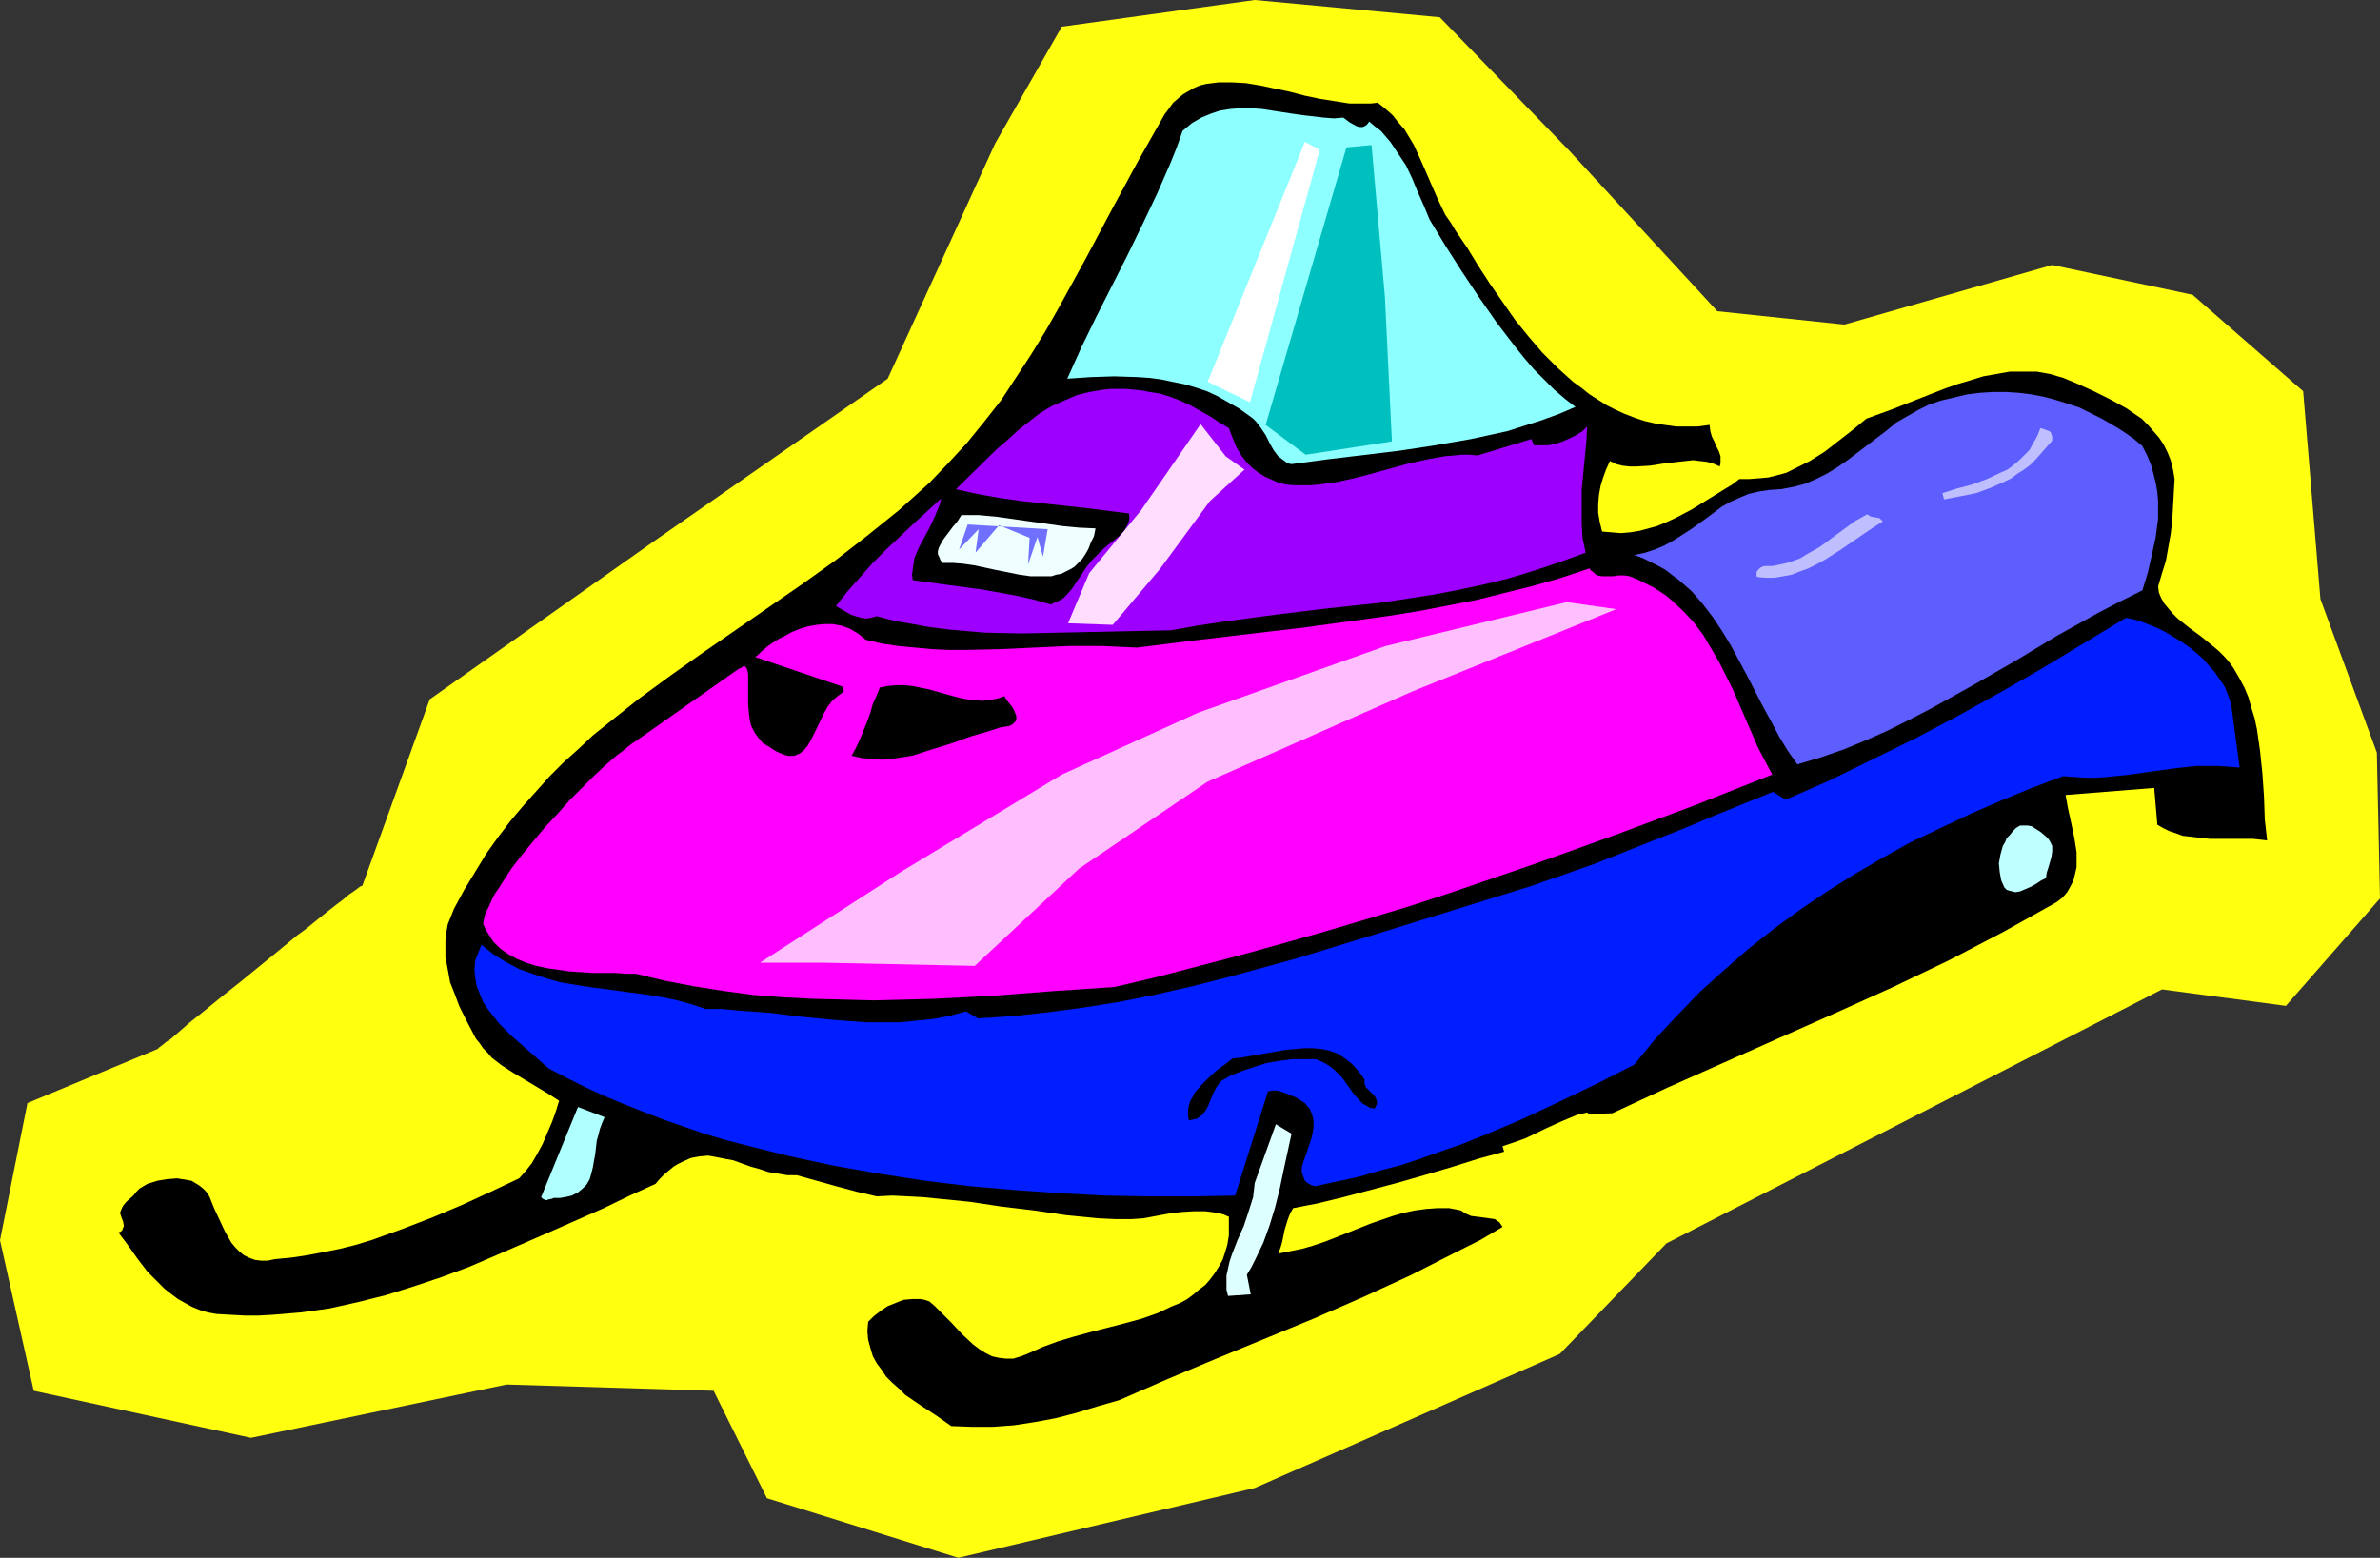
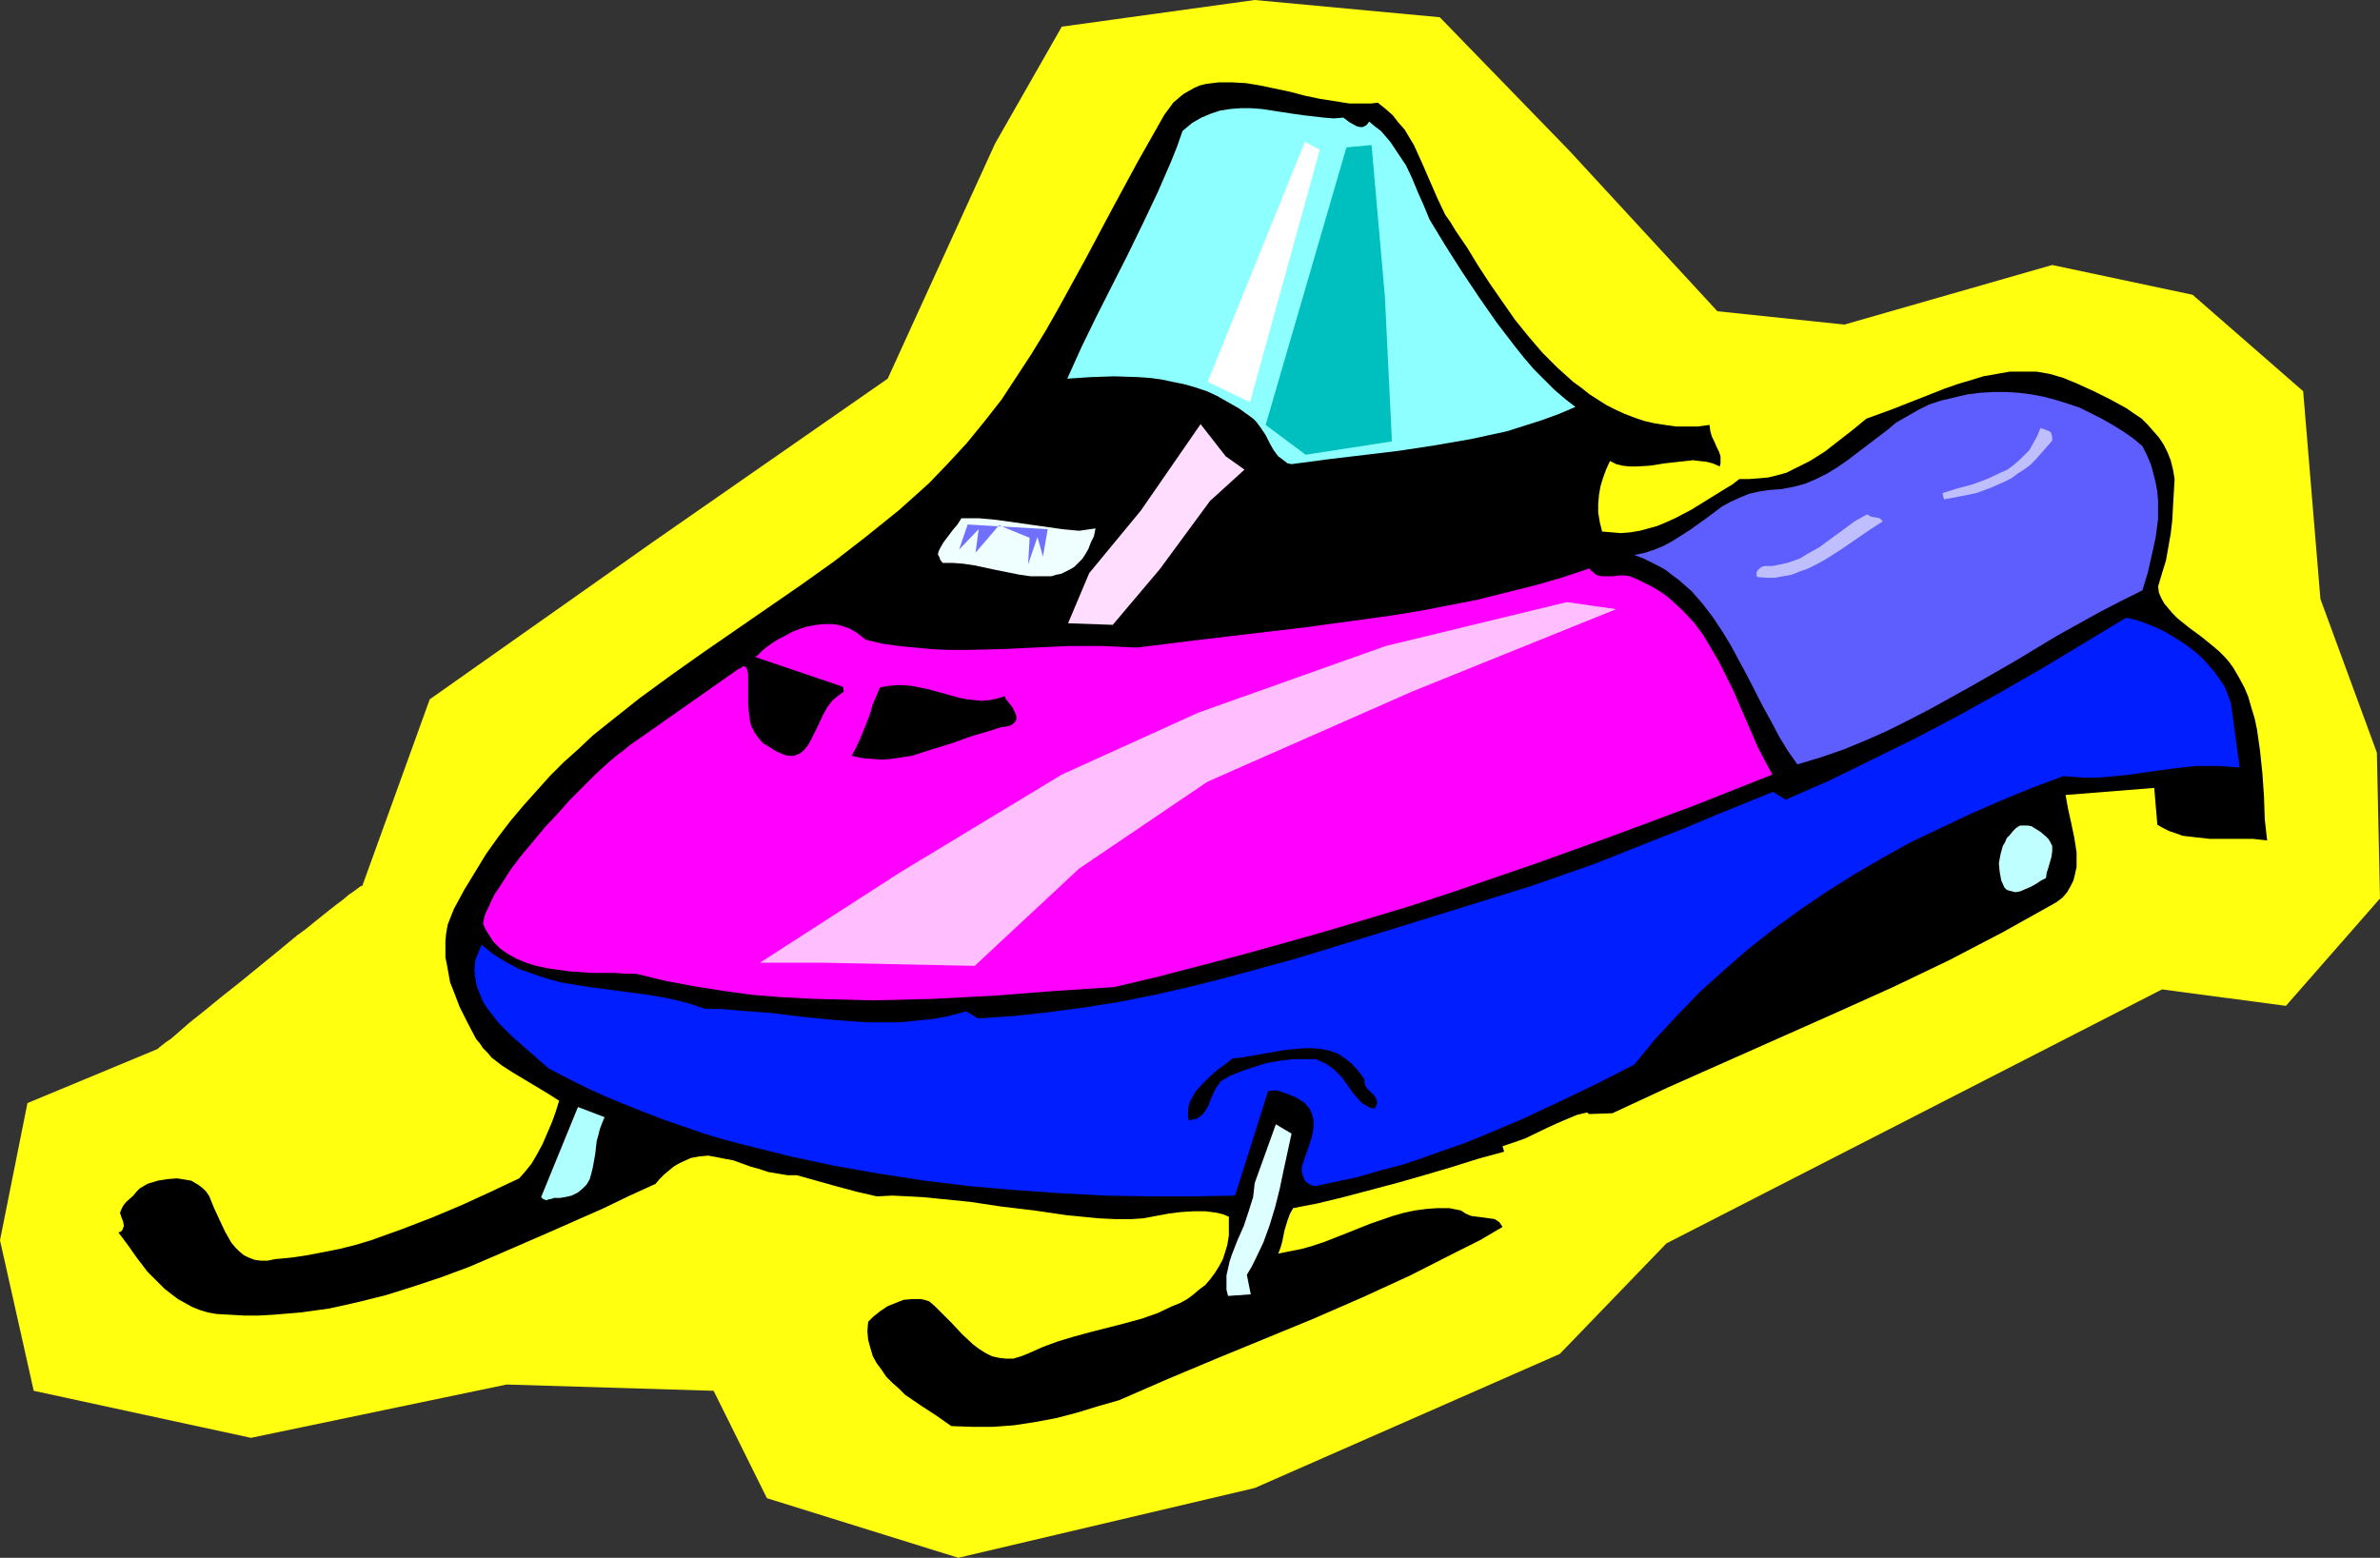
<svg xmlns="http://www.w3.org/2000/svg" xmlns:ns1="http://sodipodi.sourceforge.net/DTD/sodipodi-0.dtd" xmlns:ns2="http://www.inkscape.org/namespaces/inkscape" version="1.0" width="129.766mm" height="84.959mm" id="svg20" ns1:docname="Snowmobile 12.wmf">
  <rect width="100%" height="100%" fill="#333333" stroke="none" />
  <ns1:namedview id="namedview20" pagecolor="#ffffff" bordercolor="#000000" borderopacity="0.25" ns2:showpageshadow="2" ns2:pageopacity="0.0" ns2:pagecheckerboard="0" ns2:deskcolor="#d1d1d1" ns2:document-units="mm" />
  <defs id="defs1">
    <pattern id="WMFhbasepattern" patternUnits="userSpaceOnUse" width="6" height="6" x="0" y="0" />
  </defs>
  <path style="fill:#ffff0f;fill-opacity:1;fill-rule:evenodd;stroke:none" d="M 74.659,182.612 88.557,144.15 134.613,111.668 182.931,78.054 205.07,29.573 218.806,5.495 258.56,0 l 38.138,3.555 26.664,27.473 30.542,33.129 26.179,2.747 42.824,-12.282 28.926,6.141 22.786,19.877 3.555,42.825 11.635,31.674 0.646,30.058 -19.392,22.14 -25.533,-3.394 -102.131,52.359 -21.978,22.786 -62.862,27.634 -61.085,14.383 L 158.045,308.824 147.056,286.684 104.393,285.391 51.712,296.38 6.949,286.684 0,255.656 5.656,227.376 32.482,216.225 v 0 l 0.323,-0.323 0.646,-0.485 0.808,-0.646 0.97,-0.646 1.131,-0.97 1.293,-1.131 1.293,-1.131 1.616,-1.293 1.616,-1.293 1.778,-1.454 1.778,-1.454 3.878,-3.07 7.918,-6.464 3.717,-3.07 1.778,-1.293 1.778,-1.454 1.616,-1.293 1.616,-1.293 1.454,-1.131 1.293,-0.97 1.131,-0.97 0.97,-0.646 0.646,-0.485 0.646,-0.485 0.323,-0.162 z" id="path1" />
  <path style="fill:#000000;fill-opacity:1;fill-rule:evenodd;stroke:none" d="m 283.931,21.17 1.616,1.293 1.454,1.293 1.131,1.454 1.293,1.454 0.97,1.616 0.97,1.616 1.616,3.555 1.616,3.717 1.616,3.717 1.616,3.394 1.131,1.616 0.97,1.616 2.424,3.555 2.262,3.717 2.424,3.717 2.586,3.717 2.586,3.717 2.747,3.394 2.909,3.394 3.07,3.07 3.232,2.909 1.778,1.293 1.616,1.293 1.778,1.131 1.778,1.131 1.939,0.97 1.778,0.808 2.101,0.808 1.939,0.646 2.101,0.485 2.101,0.323 2.262,0.323 h 2.262 2.262 l 2.424,-0.323 0.162,1.293 0.323,1.131 0.485,0.97 0.485,1.131 0.485,0.97 0.323,0.97 v 0.97 0.485 l -0.162,0.646 -1.454,-0.646 -1.293,-0.323 -1.454,-0.162 -1.293,-0.162 -2.909,0.323 -2.909,0.323 -3.07,0.485 -2.747,0.162 h -1.454 l -1.454,-0.162 -1.293,-0.323 -1.293,-0.646 -0.808,1.778 -0.646,1.778 -0.485,1.616 -0.323,1.778 -0.162,1.939 v 1.778 l 0.323,1.939 0.485,1.939 1.939,0.162 1.939,0.162 1.939,-0.162 1.939,-0.323 1.778,-0.485 1.778,-0.485 1.939,-0.808 1.778,-0.808 3.394,-1.778 3.394,-2.101 3.394,-2.101 1.616,-0.97 1.454,-1.131 h 2.101 l 2.101,-0.162 1.778,-0.162 1.939,-0.485 1.778,-0.485 1.616,-0.808 3.232,-1.616 3.07,-1.939 2.909,-2.262 2.909,-2.262 2.747,-2.262 5.333,-1.939 5.333,-2.101 5.333,-2.101 2.747,-0.97 2.747,-0.808 2.586,-0.808 2.747,-0.485 2.747,-0.485 h 2.747 2.747 l 2.747,0.485 2.747,0.808 2.747,1.131 3.555,1.616 3.555,1.778 3.232,1.778 1.616,1.131 1.454,0.97 1.293,1.293 1.131,1.293 1.131,1.293 0.97,1.454 0.808,1.616 0.646,1.616 0.485,1.939 0.323,1.939 -0.323,5.656 -0.162,2.909 -0.323,2.747 -0.485,2.747 -0.485,2.747 -0.808,2.586 -0.808,2.747 0.162,1.293 0.485,1.131 0.646,1.131 0.808,0.97 0.97,1.131 0.97,0.97 2.424,1.939 2.424,1.778 2.586,2.101 1.131,0.97 1.131,1.131 0.97,1.131 0.808,1.131 1.131,1.939 1.131,2.101 0.808,1.939 0.646,2.262 0.646,2.101 0.485,2.262 0.646,4.525 0.485,4.686 0.323,4.686 0.162,4.686 0.485,4.363 -2.909,-0.323 h -2.909 -5.979 l -2.909,-0.323 -2.747,-0.323 -1.293,-0.485 -1.454,-0.485 -1.293,-0.646 -1.131,-0.646 -0.646,-7.595 -18.261,1.454 0.485,2.747 0.646,2.909 0.646,3.07 0.485,3.07 v 1.616 1.454 l -0.323,1.454 -0.323,1.293 -0.646,1.293 -0.646,1.131 -0.97,1.131 -1.293,0.97 -5.494,3.07 -5.494,3.07 -11.15,5.818 -11.474,5.495 -11.474,5.171 -23.27,10.343 -11.635,5.171 -11.474,5.333 -4.848,0.162 -0.323,-0.323 -2.101,0.485 -1.939,0.808 -2.262,0.97 -2.101,0.97 -4.363,2.101 -2.262,0.808 -2.424,0.808 0.323,1.131 -5.333,1.454 -5.656,1.778 -5.494,1.616 -5.656,1.616 -5.494,1.454 -5.494,1.454 -5.333,1.293 -5.01,0.97 -0.646,1.131 -0.485,1.293 -0.646,2.101 -0.485,2.424 -0.323,1.131 -0.485,1.293 2.424,-0.485 2.424,-0.485 2.262,-0.646 2.424,-0.808 4.525,-1.778 4.848,-1.939 4.686,-1.616 2.262,-0.646 2.262,-0.485 2.424,-0.323 2.262,-0.162 h 2.424 l 2.424,0.485 0.485,0.323 0.485,0.323 1.131,0.485 1.293,0.162 1.293,0.162 1.131,0.162 1.131,0.162 0.485,0.323 0.485,0.323 0.323,0.485 0.323,0.485 -4.686,2.747 -4.848,2.424 -9.534,4.848 -9.858,4.525 -10.019,4.363 -20.038,8.242 -10.019,4.202 -10.019,4.363 -4.525,1.293 -4.202,1.293 -4.363,1.131 -4.363,0.808 -4.202,0.646 -4.363,0.323 h -4.202 l -4.363,-0.162 -3.232,-2.262 -3.232,-2.101 -3.07,-2.101 -1.293,-1.293 -1.293,-1.131 -1.293,-1.293 -0.97,-1.454 -0.97,-1.293 -0.808,-1.454 -0.485,-1.616 -0.485,-1.778 -0.162,-1.778 0.162,-1.939 1.131,-1.131 1.454,-1.131 1.454,-0.97 1.616,-0.646 1.616,-0.646 1.778,-0.162 h 1.778 l 0.808,0.162 0.97,0.323 1.131,0.97 1.131,1.131 2.262,2.262 2.262,2.424 2.262,2.101 1.293,0.97 1.293,0.808 1.293,0.646 1.454,0.323 1.454,0.162 h 1.454 l 1.616,-0.485 1.616,-0.646 2.909,-1.293 3.07,-1.131 3.232,-0.97 3.555,-0.97 6.949,-1.778 3.555,-0.97 3.232,-1.131 3.07,-1.454 1.616,-0.646 1.454,-0.808 1.293,-0.97 1.131,-0.97 1.293,-0.97 0.97,-1.131 0.97,-1.293 0.808,-1.293 0.808,-1.454 0.485,-1.454 0.485,-1.616 0.323,-1.939 v -1.939 -1.939 l -1.131,-0.485 -1.293,-0.323 -1.131,-0.162 -1.293,-0.162 h -2.424 l -2.586,0.162 -2.586,0.323 -2.586,0.485 -2.586,0.485 -2.424,0.162 h -3.394 l -3.394,-0.162 -6.626,-0.646 -6.626,-0.97 -6.787,-0.808 -6.464,-0.97 -6.464,-0.646 -3.232,-0.323 -3.07,-0.162 -3.232,-0.162 -3.232,0.162 -4.202,-0.97 -4.202,-1.131 -4.04,-1.131 -4.04,-1.131 h -1.939 l -1.939,-0.323 -1.939,-0.323 -1.939,-0.646 -1.778,-0.485 -1.778,-0.646 -1.778,-0.646 -1.778,-0.323 -1.616,-0.323 -1.778,-0.323 -1.778,0.162 -1.778,0.323 -1.778,0.808 -0.97,0.485 -0.808,0.485 -0.97,0.808 -0.97,0.808 -0.97,0.97 -0.808,0.97 -5.333,2.424 -5.333,2.586 -10.989,4.848 -11.15,4.848 -5.656,2.424 -5.656,2.101 -5.818,1.939 -5.656,1.778 -5.818,1.454 -5.818,1.293 -5.818,0.808 -5.818,0.485 -2.909,0.162 h -2.909 l -2.909,-0.162 -2.909,-0.162 -1.778,-0.323 -1.616,-0.485 -1.616,-0.646 -1.454,-0.808 -1.454,-0.808 -1.293,-0.97 -1.454,-1.131 -1.131,-1.131 -2.424,-2.424 -2.101,-2.747 -1.939,-2.747 -1.939,-2.586 0.485,-0.162 0.323,-0.323 0.162,-0.485 0.162,-0.323 -0.162,-0.97 -0.323,-0.808 -0.162,-0.485 -0.162,-0.485 0.323,-0.808 0.323,-0.646 0.646,-0.808 1.454,-1.293 0.646,-0.808 0.646,-0.646 1.616,-0.97 2.101,-0.646 1.939,-0.323 2.101,-0.162 0.97,0.162 0.97,0.162 0.97,0.162 0.808,0.485 0.808,0.485 0.808,0.646 0.646,0.646 0.646,0.97 0.97,2.424 1.131,2.424 1.131,2.424 0.646,1.131 0.646,1.131 0.808,0.97 0.808,0.808 0.97,0.808 0.97,0.485 1.293,0.485 1.293,0.162 h 1.293 l 1.616,-0.323 3.394,-0.323 3.232,-0.485 3.394,-0.646 3.232,-0.646 3.232,-0.808 3.232,-0.97 6.302,-2.262 6.302,-2.424 6.141,-2.586 5.979,-2.747 5.818,-2.747 1.293,-1.454 1.293,-1.616 1.131,-1.939 1.131,-2.101 0.97,-2.262 0.97,-2.262 0.808,-2.262 0.646,-2.101 -2.262,-1.454 -4.848,-2.909 -2.424,-1.454 -2.262,-1.454 -2.101,-1.616 -0.808,-0.97 -0.97,-0.97 -0.646,-0.97 -0.808,-0.97 -1.778,-3.394 -1.616,-3.232 -1.293,-3.394 -0.646,-1.616 -0.323,-1.778 -0.323,-1.778 -0.323,-1.616 v -1.616 -1.778 l 0.162,-1.616 0.323,-1.778 0.646,-1.616 0.646,-1.616 2.101,-3.878 2.262,-3.717 2.262,-3.717 2.424,-3.394 2.586,-3.394 2.586,-3.07 2.747,-3.07 2.747,-3.07 2.909,-2.909 3.07,-2.747 2.909,-2.747 3.232,-2.586 6.302,-5.01 6.626,-4.848 6.626,-4.686 6.787,-4.686 13.574,-9.373 6.787,-4.848 6.464,-5.01 6.626,-5.333 3.07,-2.747 3.232,-2.909 3.878,-4.04 3.878,-4.202 3.555,-4.363 3.555,-4.525 3.07,-4.686 3.07,-4.686 3.07,-5.01 2.747,-4.848 5.494,-10.019 5.333,-10.019 5.333,-9.858 2.747,-4.848 2.747,-4.848 0.97,-1.293 0.808,-1.131 1.131,-0.97 0.97,-0.808 1.131,-0.646 1.131,-0.646 1.131,-0.485 1.293,-0.323 1.293,-0.162 1.293,-0.162 h 2.747 l 2.909,0.162 2.909,0.485 3.07,0.646 3.07,0.646 3.07,0.808 3.07,0.646 3.07,0.485 3.07,0.485 h 3.07 1.293 z" id="path2" />
  <path style="fill:#8effff;fill-opacity:1;fill-rule:evenodd;stroke:none" d="m 276.82,24.24 1.293,0.97 1.454,0.808 0.646,0.162 h 0.646 l 0.646,-0.323 0.323,-0.323 0.323,-0.485 1.131,0.97 1.293,0.97 0.97,1.131 0.97,1.131 1.616,2.424 1.616,2.424 1.293,2.747 1.131,2.747 1.293,2.909 1.131,2.747 3.232,5.333 3.394,5.333 3.555,5.333 3.717,5.333 3.717,4.848 1.939,2.424 1.939,2.262 2.101,2.101 2.101,2.101 2.262,1.939 2.101,1.616 -3.394,1.454 -3.555,1.293 -3.555,1.131 -3.555,1.131 -3.717,0.808 -3.717,0.808 -7.434,1.293 -7.434,1.131 -14.867,1.778 -7.272,0.97 -0.808,-0.162 -0.646,-0.485 -0.646,-0.485 -0.646,-0.485 -0.97,-1.293 -0.808,-1.454 -0.808,-1.616 -0.97,-1.454 -0.97,-1.293 -0.646,-0.646 -0.646,-0.485 -2.262,-1.616 -2.262,-1.293 -2.262,-1.293 -2.101,-0.97 -2.424,-0.808 -2.262,-0.646 -2.424,-0.485 -2.262,-0.485 -2.424,-0.323 -2.424,-0.162 -4.848,-0.162 -4.848,0.162 -4.848,0.323 2.909,-6.464 3.07,-6.303 6.464,-12.767 3.07,-6.303 3.07,-6.464 2.747,-6.303 1.293,-3.232 1.131,-3.232 0.97,-0.808 0.97,-0.808 1.939,-1.131 1.939,-0.808 1.939,-0.646 2.101,-0.323 2.101,-0.162 h 2.101 l 2.262,0.162 4.202,0.646 2.101,0.323 2.262,0.323 4.202,0.485 2.101,0.162 z" id="path3" />
-   <path style="fill:#9e00ff;fill-opacity:1;fill-rule:evenodd;stroke:none" d="m 253.227,88.235 0.808,2.101 0.808,1.939 0.97,1.616 1.131,1.454 1.131,1.131 1.293,0.97 1.293,0.808 1.454,0.646 1.454,0.646 1.454,0.323 1.616,0.162 h 1.616 1.778 l 1.778,-0.162 3.555,-0.485 3.717,-0.808 3.717,-0.97 7.595,-2.101 3.717,-0.808 3.555,-0.646 1.939,-0.162 1.616,-0.162 h 1.616 l 1.616,0.162 11.15,-3.394 0.485,1.293 h 1.454 1.454 l 1.616,-0.323 1.454,-0.485 1.454,-0.646 1.293,-0.646 1.293,-0.808 0.97,-0.97 -0.162,3.07 -0.323,3.232 -0.646,6.787 v 3.394 3.394 l 0.162,3.07 0.323,1.454 0.323,1.616 -5.333,1.939 -5.333,1.778 -5.333,1.616 -5.333,1.293 -5.333,1.131 -5.171,0.97 -5.333,0.808 -5.333,0.808 -10.666,1.131 -10.666,1.293 -10.827,1.454 -5.333,0.808 -5.494,0.97 -7.595,0.162 -7.757,0.162 -7.595,0.162 -7.757,0.162 -7.595,-0.162 -3.717,-0.323 -3.717,-0.323 -3.878,-0.485 -3.555,-0.646 -3.717,-0.646 -3.717,-0.97 -1.131,0.323 -0.97,0.162 -1.131,-0.162 -1.131,-0.323 -0.97,-0.323 -1.131,-0.646 -1.939,-1.131 2.424,-3.07 2.586,-2.909 2.586,-2.909 2.747,-2.747 5.656,-5.333 5.656,-5.171 -0.162,0.97 -0.323,0.808 -0.808,1.939 -0.97,2.101 -1.131,2.101 -1.131,2.101 -0.97,2.262 -0.162,1.131 -0.162,1.131 -0.162,1.131 0.162,1.131 7.11,0.97 7.272,0.97 3.555,0.646 3.555,0.646 3.555,0.808 3.394,0.97 0.97,-0.485 0.808,-0.323 0.808,-0.485 0.646,-0.646 1.131,-1.293 0.97,-1.454 0.97,-1.454 0.97,-1.454 1.131,-1.454 1.293,-1.293 0.97,-0.97 1.131,-0.97 2.262,-1.778 0.97,-0.97 0.646,-1.131 0.323,-0.646 0.162,-0.646 v -0.646 -0.646 l -8.888,-1.131 -9.05,-0.97 -4.363,-0.485 -4.525,-0.646 -4.525,-0.808 -4.363,-0.97 8.403,-8.242 2.262,-1.939 2.101,-1.939 2.262,-1.778 2.262,-1.778 2.424,-1.454 2.586,-1.131 2.586,-1.131 2.586,-0.646 2.909,-0.485 1.454,-0.162 h 1.616 1.454 l 1.778,0.162 1.616,0.162 1.616,0.323 2.101,0.323 2.101,0.646 2.101,0.808 2.101,0.97 4.04,2.262 1.939,1.293 z" id="path4" />
-   <path style="fill:#efffff;fill-opacity:1;fill-rule:evenodd;stroke:none" d="m 225.755,108.921 -0.323,1.616 -0.646,1.293 -0.485,1.293 -0.646,1.131 -0.646,0.97 -0.808,0.808 -0.808,0.808 -0.808,0.485 -0.97,0.485 -0.97,0.485 -0.97,0.162 -0.97,0.323 h -2.101 -2.262 l -2.262,-0.323 -2.424,-0.485 -2.424,-0.485 -2.262,-0.485 -2.262,-0.485 -2.262,-0.323 -2.101,-0.162 h -2.101 l -0.485,-0.646 -0.162,-0.485 -0.323,-0.646 v -0.646 l 0.162,-0.646 0.323,-0.646 0.646,-1.131 0.97,-1.293 0.97,-1.293 0.97,-1.131 0.808,-1.293 h 3.555 l 3.555,0.323 13.736,1.939 3.394,0.323 z" id="path5" />
+   <path style="fill:#efffff;fill-opacity:1;fill-rule:evenodd;stroke:none" d="m 225.755,108.921 -0.323,1.616 -0.646,1.293 -0.485,1.293 -0.646,1.131 -0.646,0.97 -0.808,0.808 -0.808,0.808 -0.808,0.485 -0.97,0.485 -0.97,0.485 -0.97,0.162 -0.97,0.323 h -2.101 -2.262 l -2.262,-0.323 -2.424,-0.485 -2.424,-0.485 -2.262,-0.485 -2.262,-0.485 -2.262,-0.323 -2.101,-0.162 h -2.101 l -0.485,-0.646 -0.162,-0.485 -0.323,-0.646 l 0.162,-0.646 0.323,-0.646 0.646,-1.131 0.97,-1.293 0.97,-1.293 0.97,-1.131 0.808,-1.293 h 3.555 l 3.555,0.323 13.736,1.939 3.394,0.323 z" id="path5" />
  <path style="fill:#ff00ff;fill-opacity:1;fill-rule:evenodd;stroke:none" d="m 178.406,131.868 3.394,0.808 3.394,0.485 3.394,0.323 3.394,0.323 3.555,0.162 h 3.555 l 7.11,-0.162 6.949,-0.323 7.11,-0.323 h 6.949 l 3.555,0.162 3.555,0.162 11.635,-1.454 23.27,-2.747 11.797,-1.616 5.818,-0.808 5.979,-0.97 5.818,-1.131 5.818,-1.131 5.818,-1.454 5.818,-1.454 5.656,-1.616 5.818,-1.939 0.323,0.485 0.485,0.323 0.323,0.323 0.485,0.323 0.97,0.162 h 1.293 0.97 l 1.131,-0.162 h 1.293 l 0.97,0.162 1.616,0.646 1.616,0.808 1.616,0.808 1.293,0.808 1.454,0.97 1.131,0.97 2.424,2.262 2.101,2.262 1.939,2.586 1.616,2.747 1.616,2.747 1.454,2.909 1.454,2.909 5.171,11.959 1.454,2.747 1.454,2.747 -16.322,6.464 -16.483,6.141 -16.645,5.979 -16.968,5.818 -8.403,2.747 -8.565,2.586 -8.726,2.586 -8.565,2.424 -8.726,2.424 -17.291,4.525 -8.888,2.101 -12.282,0.808 -12.443,0.97 -12.443,0.646 -6.302,0.162 -6.302,0.162 -6.141,-0.162 -6.141,-0.162 -6.302,-0.323 -6.141,-0.485 -5.979,-0.808 -6.141,-0.97 -5.979,-1.131 -5.979,-1.454 h -2.101 l -2.101,-0.162 h -4.686 l -4.848,-0.323 -2.262,-0.323 -2.262,-0.323 -2.262,-0.485 -2.101,-0.646 -1.939,-0.808 -1.778,-0.97 -1.616,-1.131 -1.454,-1.454 -1.131,-1.778 -0.485,-0.808 -0.485,-1.131 0.162,-0.808 0.162,-0.808 0.485,-1.131 0.485,-0.97 0.485,-1.131 0.646,-1.293 0.808,-1.131 0.808,-1.293 1.778,-2.747 2.101,-2.747 2.424,-2.909 2.424,-2.909 2.586,-2.747 2.586,-2.909 2.586,-2.586 2.424,-2.424 2.424,-2.262 2.262,-1.939 1.131,-0.808 0.97,-0.808 0.808,-0.646 0.97,-0.646 21.17,-14.868 0.485,-0.162 0.323,-0.323 h 0.323 0.162 l 0.323,0.323 0.162,0.485 0.162,0.808 v 2.262 1.293 2.747 l 0.162,1.616 0.162,1.454 0.323,1.293 0.646,1.293 0.808,1.131 0.97,1.131 1.131,0.646 0.97,0.646 0.808,0.485 0.808,0.323 0.808,0.323 0.646,0.162 h 0.646 0.646 l 1.131,-0.485 0.808,-0.646 0.808,-0.97 0.646,-1.131 0.646,-1.293 0.646,-1.293 1.293,-2.747 0.808,-1.454 0.97,-1.293 1.131,-0.97 1.293,-0.97 -0.162,-0.97 -18.099,-6.141 0.646,-0.485 0.808,-0.808 0.97,-0.808 1.131,-0.808 1.293,-0.808 1.293,-0.646 1.454,-0.808 1.616,-0.646 1.616,-0.485 1.778,-0.323 1.616,-0.162 h 1.778 l 1.778,0.323 1.778,0.646 1.616,0.97 0.808,0.646 z" id="path6" />
  <path style="fill:#5e5eff;fill-opacity:1;fill-rule:evenodd;stroke:none" d="m 441.491,91.952 0.97,1.939 0.808,1.939 0.485,1.778 0.485,1.939 0.323,1.778 0.162,1.939 v 1.778 1.939 l -0.485,3.717 -0.808,3.717 -0.808,3.555 -1.131,3.717 -4.525,2.262 -4.363,2.262 -8.726,4.848 -8.565,5.171 -8.726,5.01 -8.726,4.848 -4.363,2.262 -4.525,2.262 -4.363,1.939 -4.686,1.939 -4.686,1.616 -4.848,1.454 -1.939,-2.747 -1.778,-2.909 -1.616,-3.07 -1.778,-3.232 -3.232,-6.303 -3.394,-6.303 -1.778,-2.909 -1.939,-2.909 -2.101,-2.747 -2.262,-2.586 -2.586,-2.262 -1.293,-0.97 -1.454,-1.131 -1.454,-0.808 -1.616,-0.808 -1.616,-0.808 -1.778,-0.646 2.262,-0.485 1.939,-0.646 1.939,-0.808 1.778,-0.97 1.778,-1.131 1.778,-1.131 3.394,-2.424 3.232,-2.424 1.778,-0.97 1.778,-0.808 1.939,-0.808 2.101,-0.485 2.101,-0.323 2.424,-0.162 2.586,-0.485 2.424,-0.646 2.262,-0.97 2.262,-1.131 2.101,-1.293 2.101,-1.454 4.04,-3.07 4.04,-3.07 1.939,-1.616 2.262,-1.293 2.262,-1.293 2.262,-1.131 2.424,-0.808 2.747,-0.646 2.747,-0.646 2.586,-0.323 2.747,-0.162 h 2.586 l 2.586,0.162 2.586,0.323 2.586,0.485 2.424,0.646 2.586,0.808 2.424,0.808 2.262,1.131 2.262,1.131 2.262,1.293 2.101,1.293 2.101,1.454 z" id="path7" />
  <path style="fill:#000000;fill-opacity:1;fill-rule:evenodd;stroke:none" d="m 207.009,143.504 0.323,0.646 0.646,0.808 0.646,0.808 0.485,0.97 0.323,0.808 v 0.323 0.485 l -0.162,0.323 -0.323,0.323 -0.323,0.323 -0.646,0.323 -1.939,0.323 -1.939,0.646 -3.878,1.131 -4.04,1.454 -4.202,1.293 -4.04,1.293 -2.101,0.323 -2.101,0.323 -2.101,0.162 -1.939,-0.162 -2.101,-0.162 -2.101,-0.485 0.97,-1.778 0.808,-1.778 1.454,-3.555 0.646,-1.778 0.485,-1.778 0.808,-1.778 0.646,-1.616 1.616,-0.323 1.778,-0.162 h 1.616 l 1.616,0.162 3.232,0.646 6.464,1.778 1.616,0.323 1.454,0.162 1.616,0.162 1.616,-0.162 1.616,-0.323 z" id="path8" />
  <path style="fill:#bfbfff;fill-opacity:1;fill-rule:evenodd;stroke:none" d="m 422.907,90.821 -1.131,1.293 -1.131,1.293 -1.131,1.293 -1.131,1.131 -1.293,0.97 -1.293,0.808 -1.293,0.97 -1.293,0.646 -2.909,1.293 -3.07,1.131 -3.232,0.646 -3.394,0.646 -0.323,-1.293 3.07,-0.97 3.07,-0.808 3.07,-1.131 2.747,-1.293 1.454,-0.646 1.293,-0.97 1.131,-0.97 0.97,-0.97 1.131,-1.131 0.808,-1.454 0.808,-1.454 0.646,-1.616 0.97,0.323 0.808,0.323 0.323,0.162 0.162,0.485 0.162,0.485 z" id="path9" />
  <path style="fill:#bfbfff;fill-opacity:1;fill-rule:evenodd;stroke:none" d="m 388.001,107.466 -2.747,1.778 -3.07,2.101 -3.07,2.101 -3.07,1.939 -1.778,0.97 -1.616,0.808 -1.778,0.646 -1.616,0.646 -1.778,0.323 -1.778,0.323 h -1.778 l -1.778,-0.162 -0.162,-0.162 v -0.323 -0.485 l 0.162,-0.323 0.646,-0.646 0.323,-0.162 0.485,-0.162 h 1.616 l 1.616,-0.323 1.454,-0.323 1.454,-0.485 1.293,-0.485 1.293,-0.808 2.586,-1.454 2.424,-1.778 2.424,-1.778 2.424,-1.778 2.586,-1.454 0.808,0.485 0.97,0.162 0.808,0.162 0.323,0.323 z" id="path10" />
  <path style="fill:#001eff;fill-opacity:1;fill-rule:evenodd;stroke:none" d="m 145.44,207.983 h 3.394 l 3.394,0.323 6.626,0.485 6.464,0.808 6.626,0.646 6.626,0.485 h 3.394 3.394 l 3.232,-0.323 3.394,-0.323 3.555,-0.646 3.555,-0.97 2.424,1.454 7.434,-0.485 7.272,-0.808 7.272,-0.97 7.11,-1.131 7.272,-1.454 7.11,-1.616 7.11,-1.778 7.11,-1.939 7.11,-1.939 6.949,-2.101 14.221,-4.363 14.059,-4.363 14.059,-4.363 6.464,-2.262 6.464,-2.262 12.605,-5.01 6.141,-2.424 6.141,-2.586 5.979,-2.424 5.979,-2.424 2.586,1.616 8.888,-3.878 8.888,-4.363 8.888,-4.363 8.888,-4.686 8.726,-4.848 8.726,-5.01 8.565,-5.171 8.565,-5.171 1.616,0.323 1.616,0.485 1.616,0.646 1.616,0.646 1.616,0.808 1.616,0.97 1.616,0.97 1.616,1.131 1.454,1.131 1.454,1.293 1.131,1.293 1.293,1.454 1.131,1.616 0.97,1.454 0.646,1.616 0.646,1.778 1.778,13.251 -2.101,-0.162 -2.262,-0.162 h -2.262 -2.262 l -4.525,0.485 -4.686,0.646 -4.525,0.646 -4.686,0.485 -2.262,0.162 h -2.262 l -2.262,-0.162 -2.262,-0.162 -6.464,2.424 -6.302,2.586 -6.302,2.747 -6.141,2.909 -6.141,2.909 -5.818,3.232 -5.818,3.394 -5.656,3.555 -5.494,3.717 -5.333,3.878 -5.333,4.202 -5.01,4.363 -5.01,4.525 -4.686,4.848 -4.525,4.848 -4.363,5.333 -7.595,3.878 -7.757,3.717 -7.918,3.717 -8.08,3.394 -4.04,1.616 -4.202,1.454 -4.04,1.454 -4.363,1.454 -4.363,1.131 -4.363,1.293 -4.525,0.97 -4.525,0.97 -0.646,-0.162 -0.646,-0.323 -0.485,-0.323 -0.323,-0.323 -0.323,-0.808 -0.323,-0.97 v -0.97 l 0.323,-1.131 0.808,-2.262 0.808,-2.424 0.323,-1.293 0.162,-1.293 v -1.293 l -0.323,-1.293 -0.485,-1.131 -0.485,-0.485 -0.485,-0.646 -1.778,-1.131 -1.939,-0.808 -0.97,-0.323 -0.97,-0.323 h -0.97 l -0.97,0.162 -6.787,21.493 -8.726,0.162 h -8.888 l -9.211,-0.162 -9.211,-0.485 -9.211,-0.646 -9.373,-0.808 -9.373,-1.131 -9.373,-1.454 -9.211,-1.616 -9.05,-1.939 -9.05,-2.262 -4.363,-1.131 -4.363,-1.293 -4.202,-1.454 -4.202,-1.454 -4.202,-1.616 -4.04,-1.616 -3.878,-1.616 -3.878,-1.778 -3.878,-1.939 -3.717,-1.939 -1.131,-0.97 -1.293,-1.131 -2.586,-2.262 -2.747,-2.424 -2.586,-2.586 -1.131,-1.454 -1.131,-1.454 -0.97,-1.454 -0.646,-1.616 -0.646,-1.616 -0.323,-1.778 -0.162,-1.616 0.162,-1.939 1.293,-3.232 2.424,1.939 2.586,1.616 2.747,1.454 2.747,0.97 2.909,0.97 2.909,0.808 2.909,0.485 3.07,0.485 12.12,1.616 2.909,0.485 3.07,0.646 2.909,0.808 z" id="path11" />
  <path style="fill:#afffff;fill-opacity:1;fill-rule:evenodd;stroke:none" d="m 124.593,230.285 -0.485,1.131 -0.485,1.293 -0.323,1.293 -0.323,1.131 -0.323,2.747 -0.485,2.747 -0.323,1.293 -0.323,1.131 -0.646,1.131 -0.808,0.808 -0.97,0.808 -1.293,0.646 -0.646,0.162 -0.808,0.162 -0.97,0.162 h -0.97 -0.323 l -0.323,0.162 -0.808,0.162 -0.323,0.162 -0.485,-0.162 -0.323,-0.162 -0.323,-0.323 7.595,-18.584 z" id="path12" />
  <path style="fill:#bfffff;fill-opacity:1;fill-rule:evenodd;stroke:none" d="m 421.614,172.431 0.485,0.485 0.323,0.485 0.485,0.97 v 1.131 l -0.162,1.131 -0.646,2.262 -0.323,0.97 -0.162,1.131 -0.97,0.485 -0.97,0.646 -1.131,0.646 -1.131,0.485 -1.131,0.485 -0.97,0.162 -1.293,-0.323 -0.485,-0.162 -0.485,-0.485 -0.646,-1.454 -0.323,-1.778 -0.162,-1.778 0.323,-1.778 0.485,-1.778 0.485,-0.808 0.323,-0.808 0.646,-0.646 0.646,-0.808 0.646,-0.646 0.808,-0.485 h 0.808 0.808 l 0.808,0.162 0.485,0.323 1.293,0.808 z" id="path13" />
  <path style="fill:#000000;fill-opacity:1;fill-rule:evenodd;stroke:none" d="m 281.184,222.528 v 0.485 0.323 l 0.323,0.808 1.131,1.131 0.646,0.646 0.323,0.646 0.162,0.485 v 0.485 l -0.162,0.323 -0.323,0.646 -0.97,-0.162 -0.808,-0.485 -0.646,-0.323 -0.646,-0.646 -1.293,-1.454 -1.131,-1.616 -1.293,-1.778 -1.454,-1.454 -0.808,-0.646 -0.97,-0.646 -0.97,-0.485 -1.131,-0.485 h -2.424 -2.424 l -2.586,0.323 -2.747,0.485 -2.586,0.808 -2.424,0.808 -2.424,0.97 -1.939,1.131 -0.485,0.646 -0.485,0.646 -0.646,1.293 -0.485,1.131 -0.485,1.293 -0.646,1.131 -0.646,0.808 -0.646,0.485 -0.485,0.323 -0.808,0.162 -0.808,0.162 -0.162,-0.97 v -1.131 l 0.162,-0.97 0.323,-0.97 0.485,-0.808 0.485,-0.97 1.454,-1.616 1.454,-1.454 1.616,-1.454 1.778,-1.293 1.454,-1.131 1.778,-0.162 1.778,-0.323 1.939,-0.323 1.778,-0.323 3.717,-0.646 1.939,-0.162 1.778,-0.162 h 1.778 l 1.778,0.162 1.616,0.323 1.778,0.646 1.454,0.97 1.454,1.131 1.293,1.454 0.646,0.808 z" id="path14" />
  <path style="fill:#ddffff;fill-opacity:1;fill-rule:evenodd;stroke:none" d="m 266.155,233.678 -1.616,7.434 -0.808,3.878 -0.97,3.878 -1.131,3.717 -1.293,3.555 -1.616,3.394 -0.808,1.616 -0.97,1.616 0.808,4.04 -4.686,0.323 -0.323,-1.293 v -1.454 -1.454 l 0.323,-1.454 0.323,-1.454 0.485,-1.454 1.131,-2.909 0.646,-1.454 0.646,-1.454 0.97,-2.909 0.97,-3.07 0.162,-1.454 0.162,-1.454 4.363,-12.12 z" id="path15" />
  <path style="fill:#00bfbf;fill-opacity:1;fill-rule:evenodd;stroke:none" d="m 282.638,29.897 2.747,31.189 1.454,29.897 -17.776,2.747 -8.242,-6.141 16.645,-57.208 z" id="path16" />
  <path style="fill:#ffffff;fill-opacity:1;fill-rule:evenodd;stroke:none" d="m 268.902,29.25 -20.038,49.451 8.726,4.202 14.382,-52.036 z" id="path17" />
  <path style="fill:#ffbfff;fill-opacity:1;fill-rule:evenodd;stroke:none" d="m 156.59,198.449 29.088,-18.746 33.128,-20.039 28.118,-12.767 38.622,-13.736 37.33,-9.05 10.181,1.454 -42.016,16.968 -42.178,18.584 -26.502,17.938 -21.493,20.039 -31.027,-0.646 z" id="path18" />
  <path style="fill:#7070ff;fill-opacity:1;fill-rule:evenodd;stroke:none" d="m 199.414,108.113 -1.778,5.171 4.04,-4.202 -0.646,4.848 4.848,-5.656 6.302,2.586 -0.323,5.495 1.939,-5.656 1.131,4.04 0.97,-5.656 z" id="path19" />
  <path style="fill:#ffddff;fill-opacity:1;fill-rule:evenodd;stroke:none" d="m 247.409,87.427 -12.282,17.776 -10.666,12.928 -4.363,10.343 9.211,0.323 9.696,-11.474 10.342,-14.059 7.11,-6.464 -3.878,-2.747 z" id="path20" />
</svg>